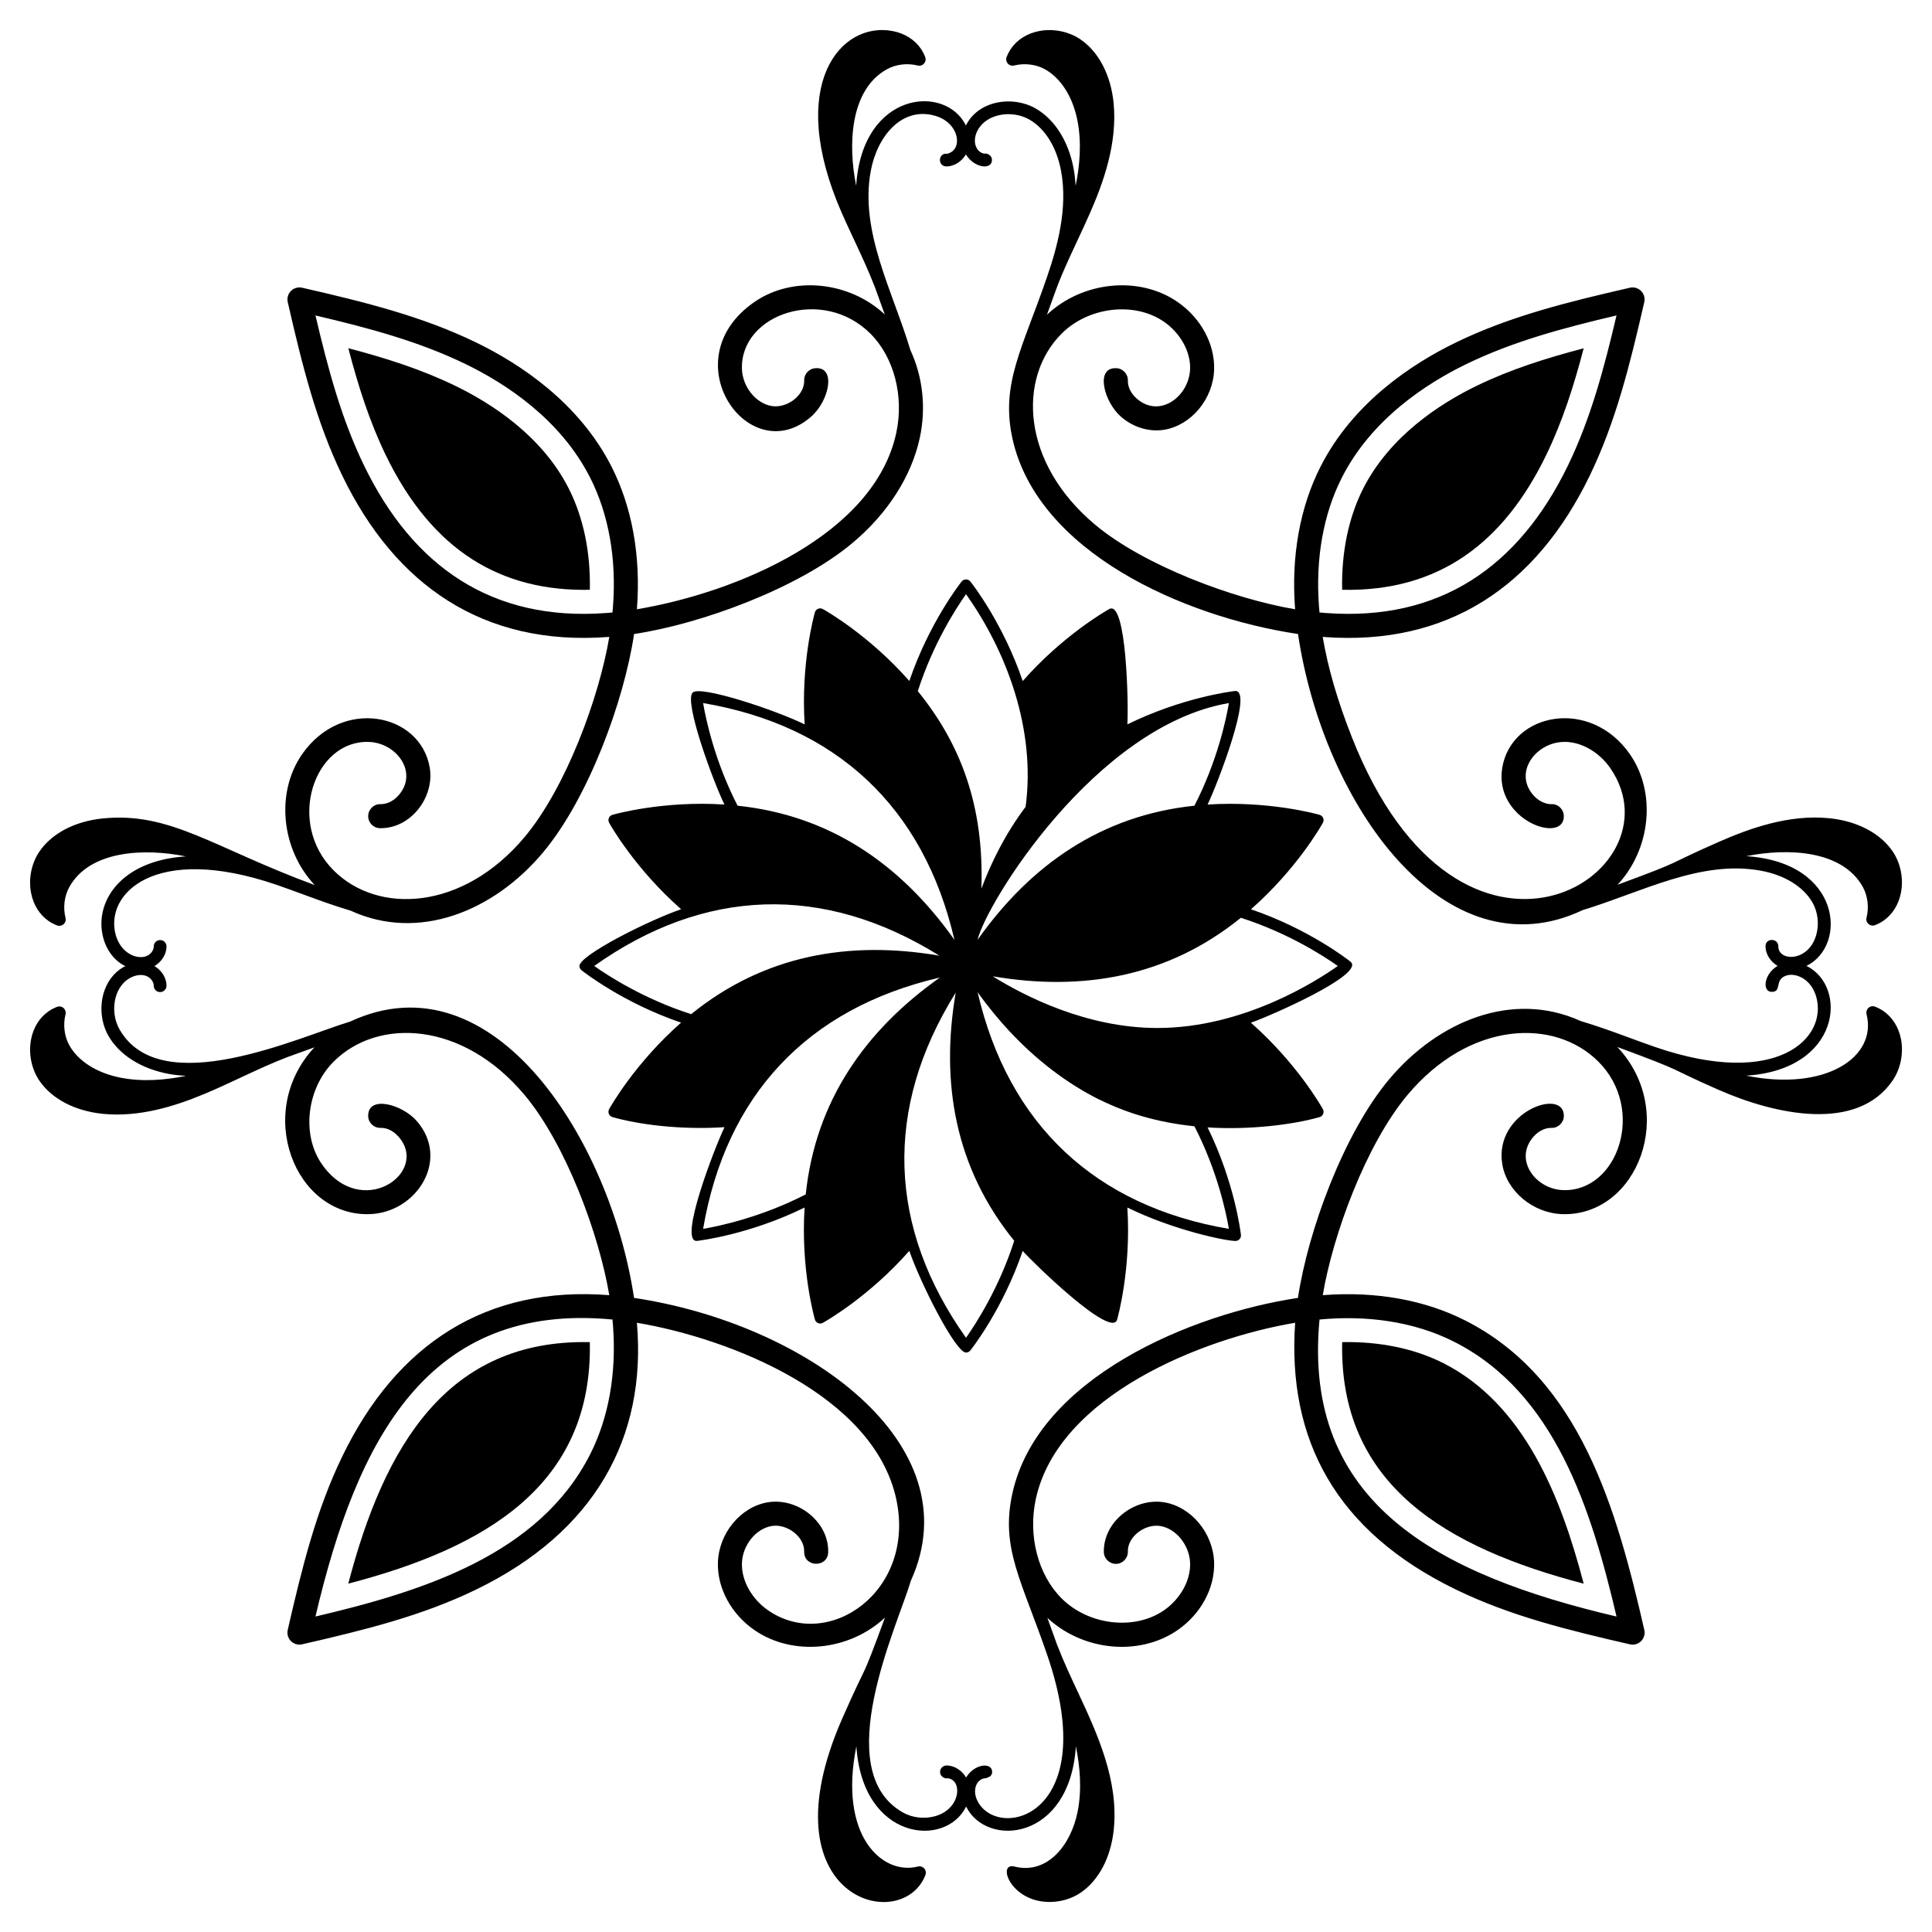
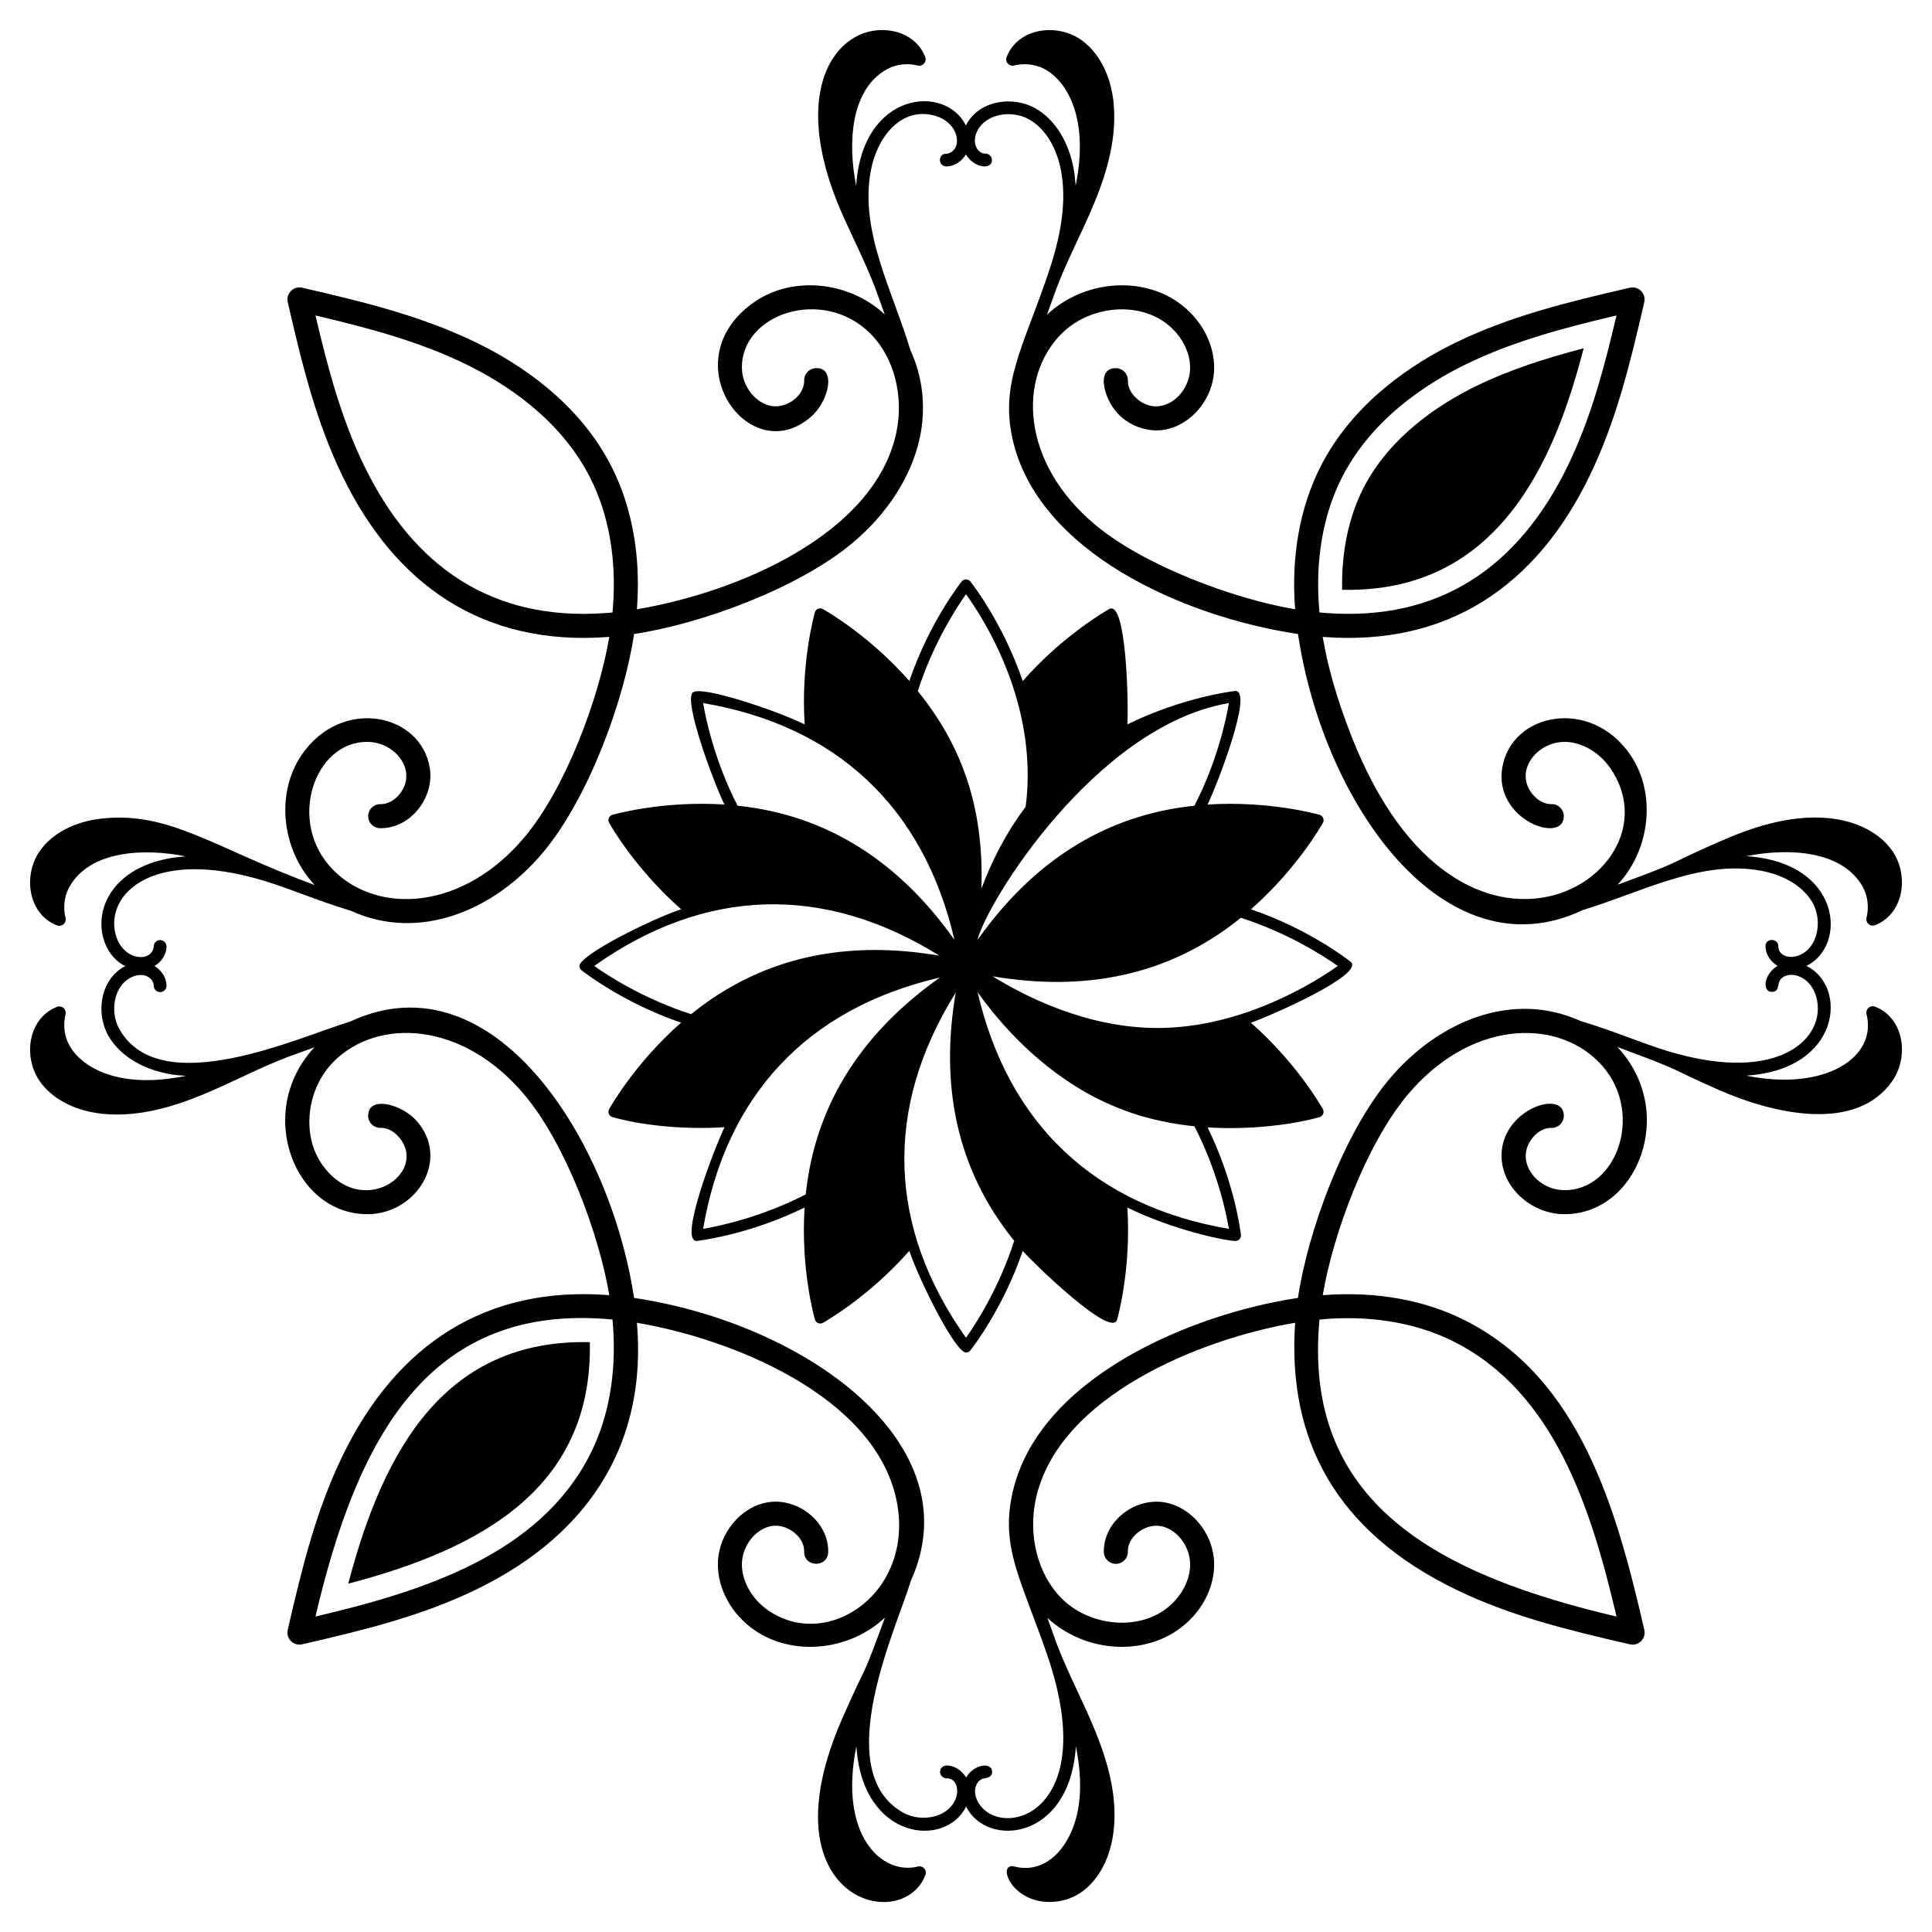
<svg xmlns="http://www.w3.org/2000/svg" fill="#000000" width="800px" height="800px" version="1.1" viewBox="144 144 512 512">
  <g>
    <path d="m553.8 264.51c4.269-8.832 7.269-18.176 9.891-28.207-10.078 2.633-19.449 5.629-28.223 9.871-9.871 4.773-23.121 13.379-30.203 27.277-3.875 7.656-5.789 16.875-5.586 26.852 25.645 0.551 42.836-12.453 54.121-35.793z" />
    <path d="m236.3 563.68c36.484-9.523 64.781-26.109 64.012-64-37.84-0.812-54.492 27.562-64.012 64z" />
-     <path d="m563.69 563.69c-6.008-23.008-15.695-47.496-37.152-58.426-7.656-3.875-16.875-5.789-26.848-5.586-0.816 37.969 27.77 54.551 64 64.012z" />
-     <path d="m264.52 246.18c-8.832-4.266-18.18-7.269-28.207-9.891 2.633 10.082 5.629 19.449 9.871 28.227 12.418 25.672 30.766 36.262 54.129 35.789 0.215-9.934-1.699-19.16-5.602-26.867-7.027-13.859-20.297-22.473-30.191-27.258z" />
    <path d="m475.52 384.97c12.156-10.691 18.668-22.211 19.062-22.918 0.215-0.391 0.242-0.855 0.07-1.266-0.172-0.414-0.52-0.723-0.945-0.848-0.777-0.223-13.527-3.762-29.684-2.727 2.309-4.703 12.461-30.672 7.223-30.086-0.805 0.094-13.949 1.703-28.484 8.848 0.336-5.234-0.215-33.109-4.816-30.566-0.707 0.391-12.223 6.926-22.914 19.078-5.223-15.332-13.383-25.766-13.887-26.402-0.555-0.695-1.73-0.695-2.285 0-0.504 0.633-8.652 11.059-13.879 26.383-10.691-12.156-22.211-18.672-22.918-19.062-0.816-0.457-1.855-0.027-2.109 0.875-0.223 0.777-3.746 13.539-2.711 29.691-7.801-3.836-27.684-10.426-29.68-8.43-2.391 2.391 5.508 23.738 8.422 29.668-16.156-1.039-28.91 2.504-29.684 2.727-0.906 0.262-1.328 1.297-0.875 2.113 0.391 0.707 6.926 12.219 19.082 22.91-8.73 2.977-26.949 12.211-26.949 15.027 0 0.445 0.203 0.863 0.551 1.145 0.633 0.5 11.059 8.652 26.379 13.879-12.156 10.691-18.668 22.211-19.062 22.918-0.215 0.387-0.242 0.855-0.07 1.266 0.168 0.41 0.516 0.723 0.945 0.844 6.875 1.969 18.027 3.441 29.707 2.676-2.324 4.723-12.492 30.723-7.246 30.133 0.801-0.094 13.938-1.699 28.465-8.84-1.035 16.156 2.504 28.906 2.731 29.684 0.258 0.918 1.312 1.32 2.109 0.875 0.707-0.391 12.223-6.922 22.914-19.082 2.797 8.234 12.195 26.957 15.023 26.957 0.441 0 0.863-0.203 1.141-0.551 0.504-0.633 8.652-11.059 13.879-26.379 2.703 3.07 23.559 23.414 25.027 18.188 0.223-0.777 3.746-13.539 2.707-29.691 12.078 5.938 25.996 8.859 28.652 8.859 0.871 0 1.547-0.754 1.449-1.625-0.09-0.801-1.699-13.938-8.84-28.469 11.281 0.727 22.824-0.766 29.684-2.727 0.43-0.121 0.773-0.434 0.945-0.844 0.168-0.41 0.145-0.879-0.07-1.266-0.395-0.707-6.926-12.219-19.082-22.91 4.992-1.703 30.52-12.879 26.398-16.172-0.629-0.508-11.055-8.656-26.375-13.883zm-5.848-54.652c-0.738 4.34-3.106 15.492-9.137 27.203-24.66 2.566-43.418 15.699-57.465 35.539 2.207-9.527 31.18-56.699 66.602-62.742zm-69.668-28.855c10.934 15.434 18.512 36.004 15.793 56.359-5.441 7.215-9.168 14.879-11.715 21.668 0.742-21.988-5.519-38.363-16.852-52.328 4.016-12.547 10.227-22.109 12.773-25.699zm-69.672 28.855c35.148 5.965 58.414 27.402 66.602 62.75-14.293-20.191-33.152-33.016-57.465-35.547-6.027-11.707-8.398-22.863-9.137-27.203zm-3.164 82.445c-12.543-4.016-22.105-10.227-25.695-12.773 29.062-20.633 60.68-21.934 91.469-2.727-23.902-4.094-46.492-0.145-65.773 15.5zm30.363 47.762c-11.707 6.027-22.859 8.398-27.199 9.137 6-35.195 27.414-58.418 62.75-66.605-19.797 14.008-32.98 32.77-35.551 57.469zm42.473 37.996c-20.641-29.07-21.93-60.68-2.727-91.469-4.102 23.957-0.117 46.523 15.5 65.77-4.019 12.547-10.23 22.109-12.773 25.699zm69.668-28.859c-35.293-6.016-58.43-27.512-66.598-62.73 2.602 3.676 5.731 7.461 8.566 10.492-0.008-0.012-0.012-0.023-0.02-0.039 6.816 7.324 15.023 13.727 23.848 18.09-0.004-0.008-0.012-0.02-0.016-0.027 7.07 3.481 15.066 5.984 25.086 7.027 6.027 11.703 8.395 22.852 9.133 27.188zm-18.934-53.234c-18.836 0-35.355-8.523-43.66-13.699 23.828 4.066 46.469 0.148 65.758-15.508 12.543 4.016 22.105 10.227 25.695 12.773-5.496 3.898-24.938 16.434-47.793 16.434z" />
-     <path d="m639.16 388.86c0.312 0.281 0.715 0.43 1.125 0.43 0.203 0 0.41-0.035 0.605-0.109 0.75-0.289 1.473-0.66 2.16-1.117 2.441-1.66 4.125-4.336 4.731-7.531 0.715-3.762-0.121-7.852-2.234-10.945-3.297-4.816-9.406-8.004-16.77-8.75-10.793-1.086-21.309 2.777-29.25 6.258-15.109 6.633-8.148 4.481-26.852 11.367 8.785-9.414 10.32-24.348 3.324-34.5-10.5-15.242-31.469-11.125-33.891 3.523-2.285 13.93 16.5 20.398 16.32 12.73-0.047-1.758-1.555-3.211-3.262-3.106-1.57 0.035-3.461-0.82-4.816-2.371-5.316-6.113 0.695-13.91 7.91-14.121 4.551-0.191 9.492 2.598 12.492 6.957 19.348 28.086-39.598 65.215-68.527-8.293-3.781-9.594-6.324-18.336-7.695-26.5 0.109 0.008 0.223 0.016 0.332 0.027 32.652 2.434 56.168-13.273 70.43-42.75 6.887-14.23 10.621-29.25 14.457-45.996 0.246-1.066-0.078-2.188-0.852-2.961-0.773-0.773-1.891-1.094-2.961-0.852-16.742 3.836-31.758 7.57-45.996 14.457-11.648 5.637-27.352 15.938-36.004 32.988-5.438 10.715-7.773 23.66-6.742 37.441 0.012 0.109 0.02 0.219 0.027 0.328-16.281-2.738-40.074-11.574-53.035-22.441-19.617-16.43-20.5-38.922-8.879-50.574 7.129-7.156 19.293-8.594 27.125-3.207 4.359 3.004 7.094 7.91 6.957 12.496-0.211 7.231-7.992 13.246-14.121 7.91-1.551-1.348-2.418-3.106-2.371-4.812 0.043-1.758-1.344-3.219-3.106-3.262-5.629-0.242-3.234 8.938 1.297 12.879 3.219 2.801 7.465 4.086 11.434 3.438 7.191-1.184 13.004-8.199 13.234-15.965 0.199-6.797-3.527-13.664-9.715-17.926-10.18-7.012-25.176-5.453-34.586 3.402 3.047-8.27 2.668-8.113 8.102-19.734 1.121-2.391 2.234-4.781 3.297-7.191 3.481-7.945 7.34-18.453 6.258-29.254-0.75-7.359-3.938-13.469-8.754-16.766-3.09-2.113-7.18-2.953-10.941-2.234-3.199 0.605-5.875 2.285-7.543 4.742-0.441 0.668-0.816 1.391-1.109 2.148-0.227 0.59-0.105 1.258 0.316 1.73s1.066 0.672 1.684 0.516c2.731-0.691 5.773-0.32 8.141 0.988 4.231 2.344 7.375 7.285 8.617 13.559 1.152 5.84 0.652 11.801-0.465 17.328-0.098-1.512-0.254-3.023-0.535-4.535-1.348-7.277-5.035-13.102-10.113-15.98-6.133-3.484-15.176-2.062-18.434 4.539-5.418-11.082-27.484-9.117-29.082 15.977-2.207-10.906-1.66-25.457 8.152-30.887 2.367-1.309 5.41-1.68 8.141-0.988 0.617 0.156 1.262-0.043 1.684-0.516 0.422-0.473 0.543-1.141 0.316-1.73-0.293-0.758-0.664-1.48-1.117-2.16-1.66-2.445-4.336-4.125-7.535-4.731-13.68-2.606-28.41 14.105-13.438 48.254 1.059 2.41 2.176 4.801 3.297 7.191 1.848 3.949 3.754 8.027 5.332 12.113 0.008 0.02 0.027 0.027 0.035 0.043 0.707 2.008 1.426 4.012 2.168 6.016 0.184 0.492 0.363 0.996 0.543 1.492-9.418-8.793-24.352-10.328-34.5-3.336-22.266 15.324-1.488 44.758 14.953 30.453 4.824-4.195 6.695-13.16 1.297-12.879-1.758 0.043-3.144 1.504-3.106 3.262 0.047 1.711-0.82 3.465-2.371 4.816-1.781 1.547-4.172 2.293-6.219 1.957-4.223-0.695-7.766-5.121-7.906-9.867-0.43-14.539 21.441-21.984 34.082-9.289 6.246 6.266 8.918 16.594 6.809 26.316-5.82 26.867-41.996 42.211-68.723 46.695 0.008-0.109 0.016-0.219 0.023-0.328 1.031-13.781-1.297-26.727-6.734-37.441-8.656-17.055-24.363-27.352-36.012-32.988-14.238-6.887-29.254-10.621-45.996-14.457-1.059-0.242-2.188 0.078-2.961 0.852-0.773 0.773-1.098 1.895-0.852 2.965 3.836 16.75 7.57 31.77 14.457 45.992 14.016 28.977 37.297 45.23 70.43 42.75 0.109-0.008 0.219-0.016 0.328-0.023-2.719 16.188-11.531 40.016-22.441 53.039-16.352 19.523-38.844 20.574-50.578 8.879-12.785-12.742-5.086-34.613 9.289-34.082 7.301 0.215 13.195 8.055 7.91 14.121-1.352 1.551-3.113 2.391-4.816 2.371-1.738-0.07-3.219 1.348-3.262 3.106-0.043 1.758 1.348 3.219 3.106 3.262 8.18 0.156 14.5-8.191 13.215-15.992-2.391-14.531-23.34-18.848-33.891-3.523-7.012 10.184-5.453 25.18 3.398 34.586-26.805-9.863-38.203-19.469-56.176-17.652-7.359 0.746-13.469 3.934-16.766 8.75-2.113 3.09-2.949 7.184-2.234 10.945 0.605 3.199 2.285 5.875 4.742 7.543 0.668 0.441 1.391 0.816 2.144 1.105 0.195 0.078 0.402 0.113 0.609 0.113 0.406 0 0.809-0.148 1.125-0.426 0.473-0.422 0.672-1.066 0.52-1.68-0.691-2.731-0.32-5.773 0.988-8.145 5.41-9.77 19.883-10.379 30.887-8.152-17.426 1.109-24.457 12.297-21.836 21.742 0.871 3.137 2.766 5.66 5.336 7.113 0.176 0.098 0.359 0.137 0.535 0.223-0.176 0.086-0.363 0.141-0.535 0.242-2.57 1.449-4.469 3.977-5.336 7.113-1.023 3.691-0.531 7.836 1.316 11.094 2.883 5.078 8.711 8.766 15.984 10.113 1.527 0.285 3.055 0.434 4.578 0.527-5.535 1.125-11.508 1.625-17.371 0.469-6.273-1.242-11.215-4.383-13.559-8.617-1.309-2.371-1.68-5.418-0.988-8.145 0.152-0.613-0.047-1.262-0.516-1.684-0.477-0.422-1.145-0.539-1.73-0.316-0.754 0.289-1.477 0.664-2.16 1.117-2.445 1.66-4.125 4.336-4.731 7.535-0.715 3.762 0.121 7.852 2.234 10.945 3.297 4.812 9.406 8.004 16.766 8.75 1.262 0.125 2.519 0.188 3.773 0.188 9.453 0 18.465-3.371 25.48-6.445 6.465-2.836 12.828-6.125 19.305-8.621 0.027-0.012 0.043-0.031 0.07-0.043 2.004-0.703 4.008-1.426 6.004-2.164 0.488-0.18 0.984-0.359 1.473-0.539-16.051 17.195-5.219 44.797 14.598 44.211 12.488-0.367 21.441-14.418 12.527-24.668-3.91-4.492-13.023-6.934-12.883-1.297 0.043 1.758 1.492 3.133 3.262 3.106 1.727-0.055 3.465 0.824 4.816 2.371 8.297 9.531-9.98 22.305-20.406 7.164-5.391-7.824-3.953-19.996 3.207-27.125 11.664-11.629 34.129-10.758 50.574 8.879 10.891 13 19.719 36.84 22.441 53.039-32.535-2.539-56.316 12.867-70.758 42.723-6.887 14.234-10.621 29.25-14.457 45.992-0.246 1.07 0.078 2.188 0.852 2.965 0.773 0.773 1.902 1.094 2.961 0.852 16.746-3.836 31.766-7.57 45.996-14.457 31.543-15.258 45.367-40.363 42.723-70.758 24.82 4.168 62.762 19.223 68.723 46.699 5.301 24.391-17.867 40.578-33.93 29.523-4.363-3.004-7.094-7.91-6.961-12.496 0.141-4.746 3.688-9.176 7.906-9.867 3.992-0.668 8.695 2.789 8.59 6.773-0.098 4.227 6.258 4.352 6.367 0.16 0.199-8.012-8.055-14.52-15.992-13.215-7.191 1.184-13.004 8.195-13.234 15.961-0.199 6.793 3.519 13.664 9.715 17.93 10.137 6.984 25.082 5.539 34.559-3.34-6.953 18.852-3.949 9.965-11.371 26.859-20.953 47.832 15.914 57.352 22.09 41.363 0.227-0.59 0.105-1.258-0.316-1.73-0.422-0.473-1.066-0.672-1.684-0.516-9.43 2.394-21.098-8.148-16.297-31.879 1.582 24.941 23.613 27.113 29.086 15.988 5.41 11.004 27.48 9.148 29.082-15.98 1.117 5.527 1.617 11.488 0.465 17.324-1.762 8.883-8.047 16.75-16.762 14.547-4.66-1.16-1.109 9.391 9.34 9.391 2.941 0 5.891-0.867 8.258-2.484 4.816-3.297 8.004-9.406 8.746-16.766 1.297-12.879-4.211-25.039-9.531-36.402-1.852-3.961-3.766-8.059-5.348-12.156-0.012-0.027-0.031-0.043-0.043-0.07-0.703-2-1.422-4-2.16-5.992-0.172-0.469-0.344-0.945-0.516-1.414 5.406 5.023 12.613 7.672 19.711 7.672 5.258 0 10.449-1.441 14.766-4.414 6.188-4.266 9.91-11.133 9.711-17.926-0.23-7.766-6.043-14.777-13.234-15.965-3.945-0.641-8.211 0.633-11.434 3.438-2.988 2.602-4.648 6.164-4.559 9.777 0.047 1.758 1.539 3.133 3.262 3.102 1.758-0.043 3.144-1.504 3.106-3.262-0.047-1.711 0.82-3.465 2.371-4.816 1.777-1.547 4.164-2.293 6.219-1.957 4.223 0.695 7.766 5.121 7.906 9.867 0.137 4.586-2.598 9.492-6.957 12.496-7.828 5.387-19.992 3.949-27.125-3.207-6.246-6.262-8.918-16.594-6.809-26.316 5.926-27.344 43.988-42.543 68.723-46.699-2.137 30.984 10.781 55.301 42.723 70.758 14.242 6.891 29.258 10.625 46 14.457 1.078 0.246 2.184-0.078 2.961-0.852 0.773-0.773 1.098-1.895 0.852-2.961-7.324-31.945-16.934-66.52-47.449-82.004-10.711-5.438-23.648-7.766-37.438-6.738-0.109 0.008-0.223 0.016-0.332 0.023 2.703-16.09 11.477-39.949 22.441-53.039 16.41-19.582 38.883-20.527 50.578-8.879 12.715 12.672 5.211 34.527-9.293 34.082-7.328-0.215-13.176-8.066-7.91-14.121 1.32-1.516 3.023-2.375 4.695-2.375h0.121c1.695 0.062 3.215-1.344 3.262-3.102 0.18-7.742-18.605-1.195-16.32 12.73 1.188 7.191 8.199 13.004 15.965 13.234 19.812 0.555 30.703-27.105 14.527-44.301 19.23 7.125 12.5 5.066 26.926 11.395 15.199 6.664 36.656 11.188 46.02-2.492 2.113-3.094 2.945-7.184 2.234-10.945-0.609-3.199-2.289-5.871-4.746-7.539-0.672-0.449-1.395-0.82-2.144-1.109-0.59-0.223-1.262-0.102-1.73 0.316-0.473 0.422-0.672 1.07-0.52 1.68 2.887 11.391-10.871 20.551-31.898 16.289 25.082-1.57 27.059-23.617 15.988-29.086 10.934-5.336 9.34-27.449-15.957-29.074 10.996-2.219 25.465-1.617 30.883 8.152 1.309 2.371 1.676 5.414 0.984 8.145-0.164 0.602 0.035 1.25 0.512 1.672zm-139.55-118.29c7.852-15.469 22.336-24.93 33.102-30.141 12.242-5.922 25.301-9.461 39.68-12.832-3.371 14.383-6.91 27.441-12.828 39.68-13.098 27.051-34.145 41.43-64.227 39.172-0.547-0.043-1.102-0.09-1.656-0.141-0.051-0.555-0.098-1.105-0.141-1.656-0.938-12.617 1.156-24.402 6.07-34.082zm-194.95 35.883c-30.371 2.273-51.277-12.402-64.223-39.172-5.918-12.23-9.457-25.297-12.832-39.68 14.379 3.371 27.438 6.91 39.68 12.832 10.77 5.211 25.25 14.668 33.105 30.141 4.914 9.68 7.012 21.465 6.066 34.086-0.043 0.547-0.09 1.102-0.141 1.652-0.559 0.051-1.109 0.098-1.656 0.141zm-4.273 222.97c-13.516 26.633-44.395 36.312-72.785 42.973 11.043-47.078 29.82-83.34 78.711-78.711 0.051 0.555 0.098 1.105 0.141 1.656 0.945 12.617-1.152 24.406-6.066 34.082zm229.04-29.812c26.582 13.492 36.266 44.223 42.973 72.789-47.422-11.117-83.312-30.117-78.715-78.711 12.238-1.16 24.871 0.406 35.742 5.922zm81.258-124.86c6.289 1.164 11.266 4.25 13.656 8.453 1.414 2.492 1.785 5.676 0.996 8.516-2.016 7.262-10.094 7.164-10.066 3.051 0.008-2.184-3.383-2.285-3.391-0.012-0.008 2.09 1.297 4.074 3.191 5.207-3.672 2.195-4.148 6.894-1.496 6.894 2.758-0.074 0.531-3.25 3.836-4.332 1.219-0.398 2.789-0.168 4.191 0.617 1.781 1.004 3.106 2.805 3.734 5.066 3.023 10.887-10.324 24.348-42.598 13.293-2.481-0.848-4.949-1.762-7.418-2.672-4.051-1.496-8.195-2.988-12.422-4.246-18.176-8.25-37.938 0.137-50.801 15.492-12.004 14.332-21.465 40.109-24.129 57.883-28.078 4.199-69.016 21.125-75.699 51.914-3.137 14.449 2.461 22.895 9.301 42.848 14.477 42.266-12.539 49.195-18.359 38.863-1.879-3.32-0.195-6.332 2-6.332 0.449-0.199 1.703-0.324 1.715-1.684 0.012-2.621-4.695-2.199-6.898 1.484-1.129-1.887-3.102-3.188-5.188-3.188-0.953 0.035-1.715 0.758-1.711 1.703 0.012 1.684 2.102 1.855 1.715 1.684 4.266 0 4.059 8.09-3.062 10.066-2.848 0.789-6.023 0.418-8.516-1-19.625-11.137-1.426-49.441 2.141-61.449 16.41-36.195-27.758-68.09-73.379-74.914-6.219-41.574-37.164-90.973-75.23-73.227-13.461 4.043-50.246 21.23-61.133 2.047-1.414-2.492-1.789-5.672-0.996-8.512 0.625-2.262 1.953-4.062 3.738-5.066 1.395-0.789 2.961-1.02 4.188-0.621 1.227 0.402 2.148 1.531 2.144 2.633-0.004 0.934 0.75 1.699 1.688 1.703h0.008c0.934 0 1.691-0.754 1.691-1.684 0.012-2.094-1.289-4.078-3.188-5.211 1.895-1.133 3.195-3.117 3.188-5.211-0.004-0.934-0.762-1.684-1.691-1.684h-0.004c-0.938 0.004-1.695 0.766-1.688 1.703 0.004 1.098-0.914 2.231-2.144 2.629-1.223 0.398-2.793 0.172-4.188-0.617-1.781-1.004-3.109-2.805-3.738-5.066-3.012-10.848 10.25-24.363 42.598-13.293 2.481 0.848 4.945 1.762 7.414 2.672 4.004 1.477 8.098 2.953 12.277 4.199 17.891 8.215 37.809 0.238 50.953-15.449 12.023-14.355 21.477-40.176 24.125-57.883 17.664-2.641 43.5-12.074 57.879-24.125 9.297-7.785 15.621-17.656 17.82-27.789 1.762-8.117 0.766-16.371-2.473-23.32-4.719-15.715-13.473-31.449-10.504-47.477 1.688-9.113 8.152-17.105 16.969-14.652 4.684 1.297 6.531 5.344 5.691 7.922-0.711 2.168-3.023 2.305-2.637 2.144-2.156-0.051-2.352 3.297 0.008 3.387 2.082 0 4.055-1.297 5.188-3.184 2.188 3.656 6.906 4.168 6.898 1.484-0.012-1.684-2.102-1.855-1.715-1.684-2.246 0-3.848-3.055-2.004-6.332 2.477-4.387 9.137-5.262 13.586-2.738 4.207 2.387 7.289 7.363 8.453 13.652 1.836 9.895-1 20.133-3.676 27.949-6.527 19.047-12.375 28.402-9.238 42.848 6.531 30.062 45.168 47.352 75.699 51.914 6.836 45.625 39.125 90.395 75.457 73.164 15.559-4.711 31.285-13.391 47.242-10.434z" />
+     <path d="m639.16 388.86c0.312 0.281 0.715 0.43 1.125 0.43 0.203 0 0.41-0.035 0.605-0.109 0.75-0.289 1.473-0.66 2.16-1.117 2.441-1.66 4.125-4.336 4.731-7.531 0.715-3.762-0.121-7.852-2.234-10.945-3.297-4.816-9.406-8.004-16.77-8.75-10.793-1.086-21.309 2.777-29.25 6.258-15.109 6.633-8.148 4.481-26.852 11.367 8.785-9.414 10.32-24.348 3.324-34.5-10.5-15.242-31.469-11.125-33.891 3.523-2.285 13.93 16.5 20.398 16.32 12.73-0.047-1.758-1.555-3.211-3.262-3.106-1.57 0.035-3.461-0.82-4.816-2.371-5.316-6.113 0.695-13.91 7.91-14.121 4.551-0.191 9.492 2.598 12.492 6.957 19.348 28.086-39.598 65.215-68.527-8.293-3.781-9.594-6.324-18.336-7.695-26.5 0.109 0.008 0.223 0.016 0.332 0.027 32.652 2.434 56.168-13.273 70.43-42.75 6.887-14.23 10.621-29.25 14.457-45.996 0.246-1.066-0.078-2.188-0.852-2.961-0.773-0.773-1.891-1.094-2.961-0.852-16.742 3.836-31.758 7.57-45.996 14.457-11.648 5.637-27.352 15.938-36.004 32.988-5.438 10.715-7.773 23.66-6.742 37.441 0.012 0.109 0.02 0.219 0.027 0.328-16.281-2.738-40.074-11.574-53.035-22.441-19.617-16.43-20.5-38.922-8.879-50.574 7.129-7.156 19.293-8.594 27.125-3.207 4.359 3.004 7.094 7.91 6.957 12.496-0.211 7.231-7.992 13.246-14.121 7.91-1.551-1.348-2.418-3.106-2.371-4.812 0.043-1.758-1.344-3.219-3.106-3.262-5.629-0.242-3.234 8.938 1.297 12.879 3.219 2.801 7.465 4.086 11.434 3.438 7.191-1.184 13.004-8.199 13.234-15.965 0.199-6.797-3.527-13.664-9.715-17.926-10.18-7.012-25.176-5.453-34.586 3.402 3.047-8.27 2.668-8.113 8.102-19.734 1.121-2.391 2.234-4.781 3.297-7.191 3.481-7.945 7.34-18.453 6.258-29.254-0.75-7.359-3.938-13.469-8.754-16.766-3.09-2.113-7.18-2.953-10.941-2.234-3.199 0.605-5.875 2.285-7.543 4.742-0.441 0.668-0.816 1.391-1.109 2.148-0.227 0.59-0.105 1.258 0.316 1.73s1.066 0.672 1.684 0.516c2.731-0.691 5.773-0.32 8.141 0.988 4.231 2.344 7.375 7.285 8.617 13.559 1.152 5.84 0.652 11.801-0.465 17.328-0.098-1.512-0.254-3.023-0.535-4.535-1.348-7.277-5.035-13.102-10.113-15.98-6.133-3.484-15.176-2.062-18.434 4.539-5.418-11.082-27.484-9.117-29.082 15.977-2.207-10.906-1.66-25.457 8.152-30.887 2.367-1.309 5.41-1.68 8.141-0.988 0.617 0.156 1.262-0.043 1.684-0.516 0.422-0.473 0.543-1.141 0.316-1.73-0.293-0.758-0.664-1.48-1.117-2.16-1.66-2.445-4.336-4.125-7.535-4.731-13.68-2.606-28.41 14.105-13.438 48.254 1.059 2.41 2.176 4.801 3.297 7.191 1.848 3.949 3.754 8.027 5.332 12.113 0.008 0.02 0.027 0.027 0.035 0.043 0.707 2.008 1.426 4.012 2.168 6.016 0.184 0.492 0.363 0.996 0.543 1.492-9.418-8.793-24.352-10.328-34.5-3.336-22.266 15.324-1.488 44.758 14.953 30.453 4.824-4.195 6.695-13.16 1.297-12.879-1.758 0.043-3.144 1.504-3.106 3.262 0.047 1.711-0.82 3.465-2.371 4.816-1.781 1.547-4.172 2.293-6.219 1.957-4.223-0.695-7.766-5.121-7.906-9.867-0.43-14.539 21.441-21.984 34.082-9.289 6.246 6.266 8.918 16.594 6.809 26.316-5.82 26.867-41.996 42.211-68.723 46.695 0.008-0.109 0.016-0.219 0.023-0.328 1.031-13.781-1.297-26.727-6.734-37.441-8.656-17.055-24.363-27.352-36.012-32.988-14.238-6.887-29.254-10.621-45.996-14.457-1.059-0.242-2.188 0.078-2.961 0.852-0.773 0.773-1.098 1.895-0.852 2.965 3.836 16.75 7.57 31.77 14.457 45.992 14.016 28.977 37.297 45.23 70.43 42.75 0.109-0.008 0.219-0.016 0.328-0.023-2.719 16.188-11.531 40.016-22.441 53.039-16.352 19.523-38.844 20.574-50.578 8.879-12.785-12.742-5.086-34.613 9.289-34.082 7.301 0.215 13.195 8.055 7.91 14.121-1.352 1.551-3.113 2.391-4.816 2.371-1.738-0.07-3.219 1.348-3.262 3.106-0.043 1.758 1.348 3.219 3.106 3.262 8.18 0.156 14.5-8.191 13.215-15.992-2.391-14.531-23.34-18.848-33.891-3.523-7.012 10.184-5.453 25.18 3.398 34.586-26.805-9.863-38.203-19.469-56.176-17.652-7.359 0.746-13.469 3.934-16.766 8.75-2.113 3.09-2.949 7.184-2.234 10.945 0.605 3.199 2.285 5.875 4.742 7.543 0.668 0.441 1.391 0.816 2.144 1.105 0.195 0.078 0.402 0.113 0.609 0.113 0.406 0 0.809-0.148 1.125-0.426 0.473-0.422 0.672-1.066 0.52-1.68-0.691-2.731-0.32-5.773 0.988-8.145 5.41-9.77 19.883-10.379 30.887-8.152-17.426 1.109-24.457 12.297-21.836 21.742 0.871 3.137 2.766 5.66 5.336 7.113 0.176 0.098 0.359 0.137 0.535 0.223-0.176 0.086-0.363 0.141-0.535 0.242-2.57 1.449-4.469 3.977-5.336 7.113-1.023 3.691-0.531 7.836 1.316 11.094 2.883 5.078 8.711 8.766 15.984 10.113 1.527 0.285 3.055 0.434 4.578 0.527-5.535 1.125-11.508 1.625-17.371 0.469-6.273-1.242-11.215-4.383-13.559-8.617-1.309-2.371-1.68-5.418-0.988-8.145 0.152-0.613-0.047-1.262-0.516-1.684-0.477-0.422-1.145-0.539-1.73-0.316-0.754 0.289-1.477 0.664-2.16 1.117-2.445 1.66-4.125 4.336-4.731 7.535-0.715 3.762 0.121 7.852 2.234 10.945 3.297 4.812 9.406 8.004 16.766 8.75 1.262 0.125 2.519 0.188 3.773 0.188 9.453 0 18.465-3.371 25.48-6.445 6.465-2.836 12.828-6.125 19.305-8.621 0.027-0.012 0.043-0.031 0.07-0.043 2.004-0.703 4.008-1.426 6.004-2.164 0.488-0.18 0.984-0.359 1.473-0.539-16.051 17.195-5.219 44.797 14.598 44.211 12.488-0.367 21.441-14.418 12.527-24.668-3.91-4.492-13.023-6.934-12.883-1.297 0.043 1.758 1.492 3.133 3.262 3.106 1.727-0.055 3.465 0.824 4.816 2.371 8.297 9.531-9.98 22.305-20.406 7.164-5.391-7.824-3.953-19.996 3.207-27.125 11.664-11.629 34.129-10.758 50.574 8.879 10.891 13 19.719 36.84 22.441 53.039-32.535-2.539-56.316 12.867-70.758 42.723-6.887 14.234-10.621 29.25-14.457 45.992-0.246 1.07 0.078 2.188 0.852 2.965 0.773 0.773 1.902 1.094 2.961 0.852 16.746-3.836 31.766-7.57 45.996-14.457 31.543-15.258 45.367-40.363 42.723-70.758 24.82 4.168 62.762 19.223 68.723 46.699 5.301 24.391-17.867 40.578-33.93 29.523-4.363-3.004-7.094-7.91-6.961-12.496 0.141-4.746 3.688-9.176 7.906-9.867 3.992-0.668 8.695 2.789 8.59 6.773-0.098 4.227 6.258 4.352 6.367 0.16 0.199-8.012-8.055-14.52-15.992-13.215-7.191 1.184-13.004 8.195-13.234 15.961-0.199 6.793 3.519 13.664 9.715 17.93 10.137 6.984 25.082 5.539 34.559-3.34-6.953 18.852-3.949 9.965-11.371 26.859-20.953 47.832 15.914 57.352 22.09 41.363 0.227-0.59 0.105-1.258-0.316-1.73-0.422-0.473-1.066-0.672-1.684-0.516-9.43 2.394-21.098-8.148-16.297-31.879 1.582 24.941 23.613 27.113 29.086 15.988 5.41 11.004 27.48 9.148 29.082-15.98 1.117 5.527 1.617 11.488 0.465 17.324-1.762 8.883-8.047 16.75-16.762 14.547-4.66-1.16-1.109 9.391 9.34 9.391 2.941 0 5.891-0.867 8.258-2.484 4.816-3.297 8.004-9.406 8.746-16.766 1.297-12.879-4.211-25.039-9.531-36.402-1.852-3.961-3.766-8.059-5.348-12.156-0.012-0.027-0.031-0.043-0.043-0.07-0.703-2-1.422-4-2.16-5.992-0.172-0.469-0.344-0.945-0.516-1.414 5.406 5.023 12.613 7.672 19.711 7.672 5.258 0 10.449-1.441 14.766-4.414 6.188-4.266 9.91-11.133 9.711-17.926-0.23-7.766-6.043-14.777-13.234-15.965-3.945-0.641-8.211 0.633-11.434 3.438-2.988 2.602-4.648 6.164-4.559 9.777 0.047 1.758 1.539 3.133 3.262 3.102 1.758-0.043 3.144-1.504 3.106-3.262-0.047-1.711 0.82-3.465 2.371-4.816 1.777-1.547 4.164-2.293 6.219-1.957 4.223 0.695 7.766 5.121 7.906 9.867 0.137 4.586-2.598 9.492-6.957 12.496-7.828 5.387-19.992 3.949-27.125-3.207-6.246-6.262-8.918-16.594-6.809-26.316 5.926-27.344 43.988-42.543 68.723-46.699-2.137 30.984 10.781 55.301 42.723 70.758 14.242 6.891 29.258 10.625 46 14.457 1.078 0.246 2.184-0.078 2.961-0.852 0.773-0.773 1.098-1.895 0.852-2.961-7.324-31.945-16.934-66.52-47.449-82.004-10.711-5.438-23.648-7.766-37.438-6.738-0.109 0.008-0.223 0.016-0.332 0.023 2.703-16.09 11.477-39.949 22.441-53.039 16.41-19.582 38.883-20.527 50.578-8.879 12.715 12.672 5.211 34.527-9.293 34.082-7.328-0.215-13.176-8.066-7.91-14.121 1.32-1.516 3.023-2.375 4.695-2.375h0.121c1.695 0.062 3.215-1.344 3.262-3.102 0.18-7.742-18.605-1.195-16.32 12.73 1.188 7.191 8.199 13.004 15.965 13.234 19.812 0.555 30.703-27.105 14.527-44.301 19.23 7.125 12.5 5.066 26.926 11.395 15.199 6.664 36.656 11.188 46.02-2.492 2.113-3.094 2.945-7.184 2.234-10.945-0.609-3.199-2.289-5.871-4.746-7.539-0.672-0.449-1.395-0.82-2.144-1.109-0.59-0.223-1.262-0.102-1.73 0.316-0.473 0.422-0.672 1.07-0.52 1.68 2.887 11.391-10.871 20.551-31.898 16.289 25.082-1.57 27.059-23.617 15.988-29.086 10.934-5.336 9.34-27.449-15.957-29.074 10.996-2.219 25.465-1.617 30.883 8.152 1.309 2.371 1.676 5.414 0.984 8.145-0.164 0.602 0.035 1.25 0.512 1.672zm-139.55-118.29c7.852-15.469 22.336-24.93 33.102-30.141 12.242-5.922 25.301-9.461 39.68-12.832-3.371 14.383-6.91 27.441-12.828 39.68-13.098 27.051-34.145 41.43-64.227 39.172-0.547-0.043-1.102-0.09-1.656-0.141-0.051-0.555-0.098-1.105-0.141-1.656-0.938-12.617 1.156-24.402 6.07-34.082zm-194.95 35.883c-30.371 2.273-51.277-12.402-64.223-39.172-5.918-12.23-9.457-25.297-12.832-39.68 14.379 3.371 27.438 6.91 39.68 12.832 10.77 5.211 25.25 14.668 33.105 30.141 4.914 9.68 7.012 21.465 6.066 34.086-0.043 0.547-0.09 1.102-0.141 1.652-0.559 0.051-1.109 0.098-1.656 0.141m-4.273 222.97c-13.516 26.633-44.395 36.312-72.785 42.973 11.043-47.078 29.82-83.34 78.711-78.711 0.051 0.555 0.098 1.105 0.141 1.656 0.945 12.617-1.152 24.406-6.066 34.082zm229.04-29.812c26.582 13.492 36.266 44.223 42.973 72.789-47.422-11.117-83.312-30.117-78.715-78.711 12.238-1.16 24.871 0.406 35.742 5.922zm81.258-124.86c6.289 1.164 11.266 4.25 13.656 8.453 1.414 2.492 1.785 5.676 0.996 8.516-2.016 7.262-10.094 7.164-10.066 3.051 0.008-2.184-3.383-2.285-3.391-0.012-0.008 2.09 1.297 4.074 3.191 5.207-3.672 2.195-4.148 6.894-1.496 6.894 2.758-0.074 0.531-3.25 3.836-4.332 1.219-0.398 2.789-0.168 4.191 0.617 1.781 1.004 3.106 2.805 3.734 5.066 3.023 10.887-10.324 24.348-42.598 13.293-2.481-0.848-4.949-1.762-7.418-2.672-4.051-1.496-8.195-2.988-12.422-4.246-18.176-8.25-37.938 0.137-50.801 15.492-12.004 14.332-21.465 40.109-24.129 57.883-28.078 4.199-69.016 21.125-75.699 51.914-3.137 14.449 2.461 22.895 9.301 42.848 14.477 42.266-12.539 49.195-18.359 38.863-1.879-3.32-0.195-6.332 2-6.332 0.449-0.199 1.703-0.324 1.715-1.684 0.012-2.621-4.695-2.199-6.898 1.484-1.129-1.887-3.102-3.188-5.188-3.188-0.953 0.035-1.715 0.758-1.711 1.703 0.012 1.684 2.102 1.855 1.715 1.684 4.266 0 4.059 8.09-3.062 10.066-2.848 0.789-6.023 0.418-8.516-1-19.625-11.137-1.426-49.441 2.141-61.449 16.41-36.195-27.758-68.09-73.379-74.914-6.219-41.574-37.164-90.973-75.23-73.227-13.461 4.043-50.246 21.23-61.133 2.047-1.414-2.492-1.789-5.672-0.996-8.512 0.625-2.262 1.953-4.062 3.738-5.066 1.395-0.789 2.961-1.02 4.188-0.621 1.227 0.402 2.148 1.531 2.144 2.633-0.004 0.934 0.75 1.699 1.688 1.703h0.008c0.934 0 1.691-0.754 1.691-1.684 0.012-2.094-1.289-4.078-3.188-5.211 1.895-1.133 3.195-3.117 3.188-5.211-0.004-0.934-0.762-1.684-1.691-1.684h-0.004c-0.938 0.004-1.695 0.766-1.688 1.703 0.004 1.098-0.914 2.231-2.144 2.629-1.223 0.398-2.793 0.172-4.188-0.617-1.781-1.004-3.109-2.805-3.738-5.066-3.012-10.848 10.25-24.363 42.598-13.293 2.481 0.848 4.945 1.762 7.414 2.672 4.004 1.477 8.098 2.953 12.277 4.199 17.891 8.215 37.809 0.238 50.953-15.449 12.023-14.355 21.477-40.176 24.125-57.883 17.664-2.641 43.5-12.074 57.879-24.125 9.297-7.785 15.621-17.656 17.82-27.789 1.762-8.117 0.766-16.371-2.473-23.32-4.719-15.715-13.473-31.449-10.504-47.477 1.688-9.113 8.152-17.105 16.969-14.652 4.684 1.297 6.531 5.344 5.691 7.922-0.711 2.168-3.023 2.305-2.637 2.144-2.156-0.051-2.352 3.297 0.008 3.387 2.082 0 4.055-1.297 5.188-3.184 2.188 3.656 6.906 4.168 6.898 1.484-0.012-1.684-2.102-1.855-1.715-1.684-2.246 0-3.848-3.055-2.004-6.332 2.477-4.387 9.137-5.262 13.586-2.738 4.207 2.387 7.289 7.363 8.453 13.652 1.836 9.895-1 20.133-3.676 27.949-6.527 19.047-12.375 28.402-9.238 42.848 6.531 30.062 45.168 47.352 75.699 51.914 6.836 45.625 39.125 90.395 75.457 73.164 15.559-4.711 31.285-13.391 47.242-10.434z" />
  </g>
</svg>